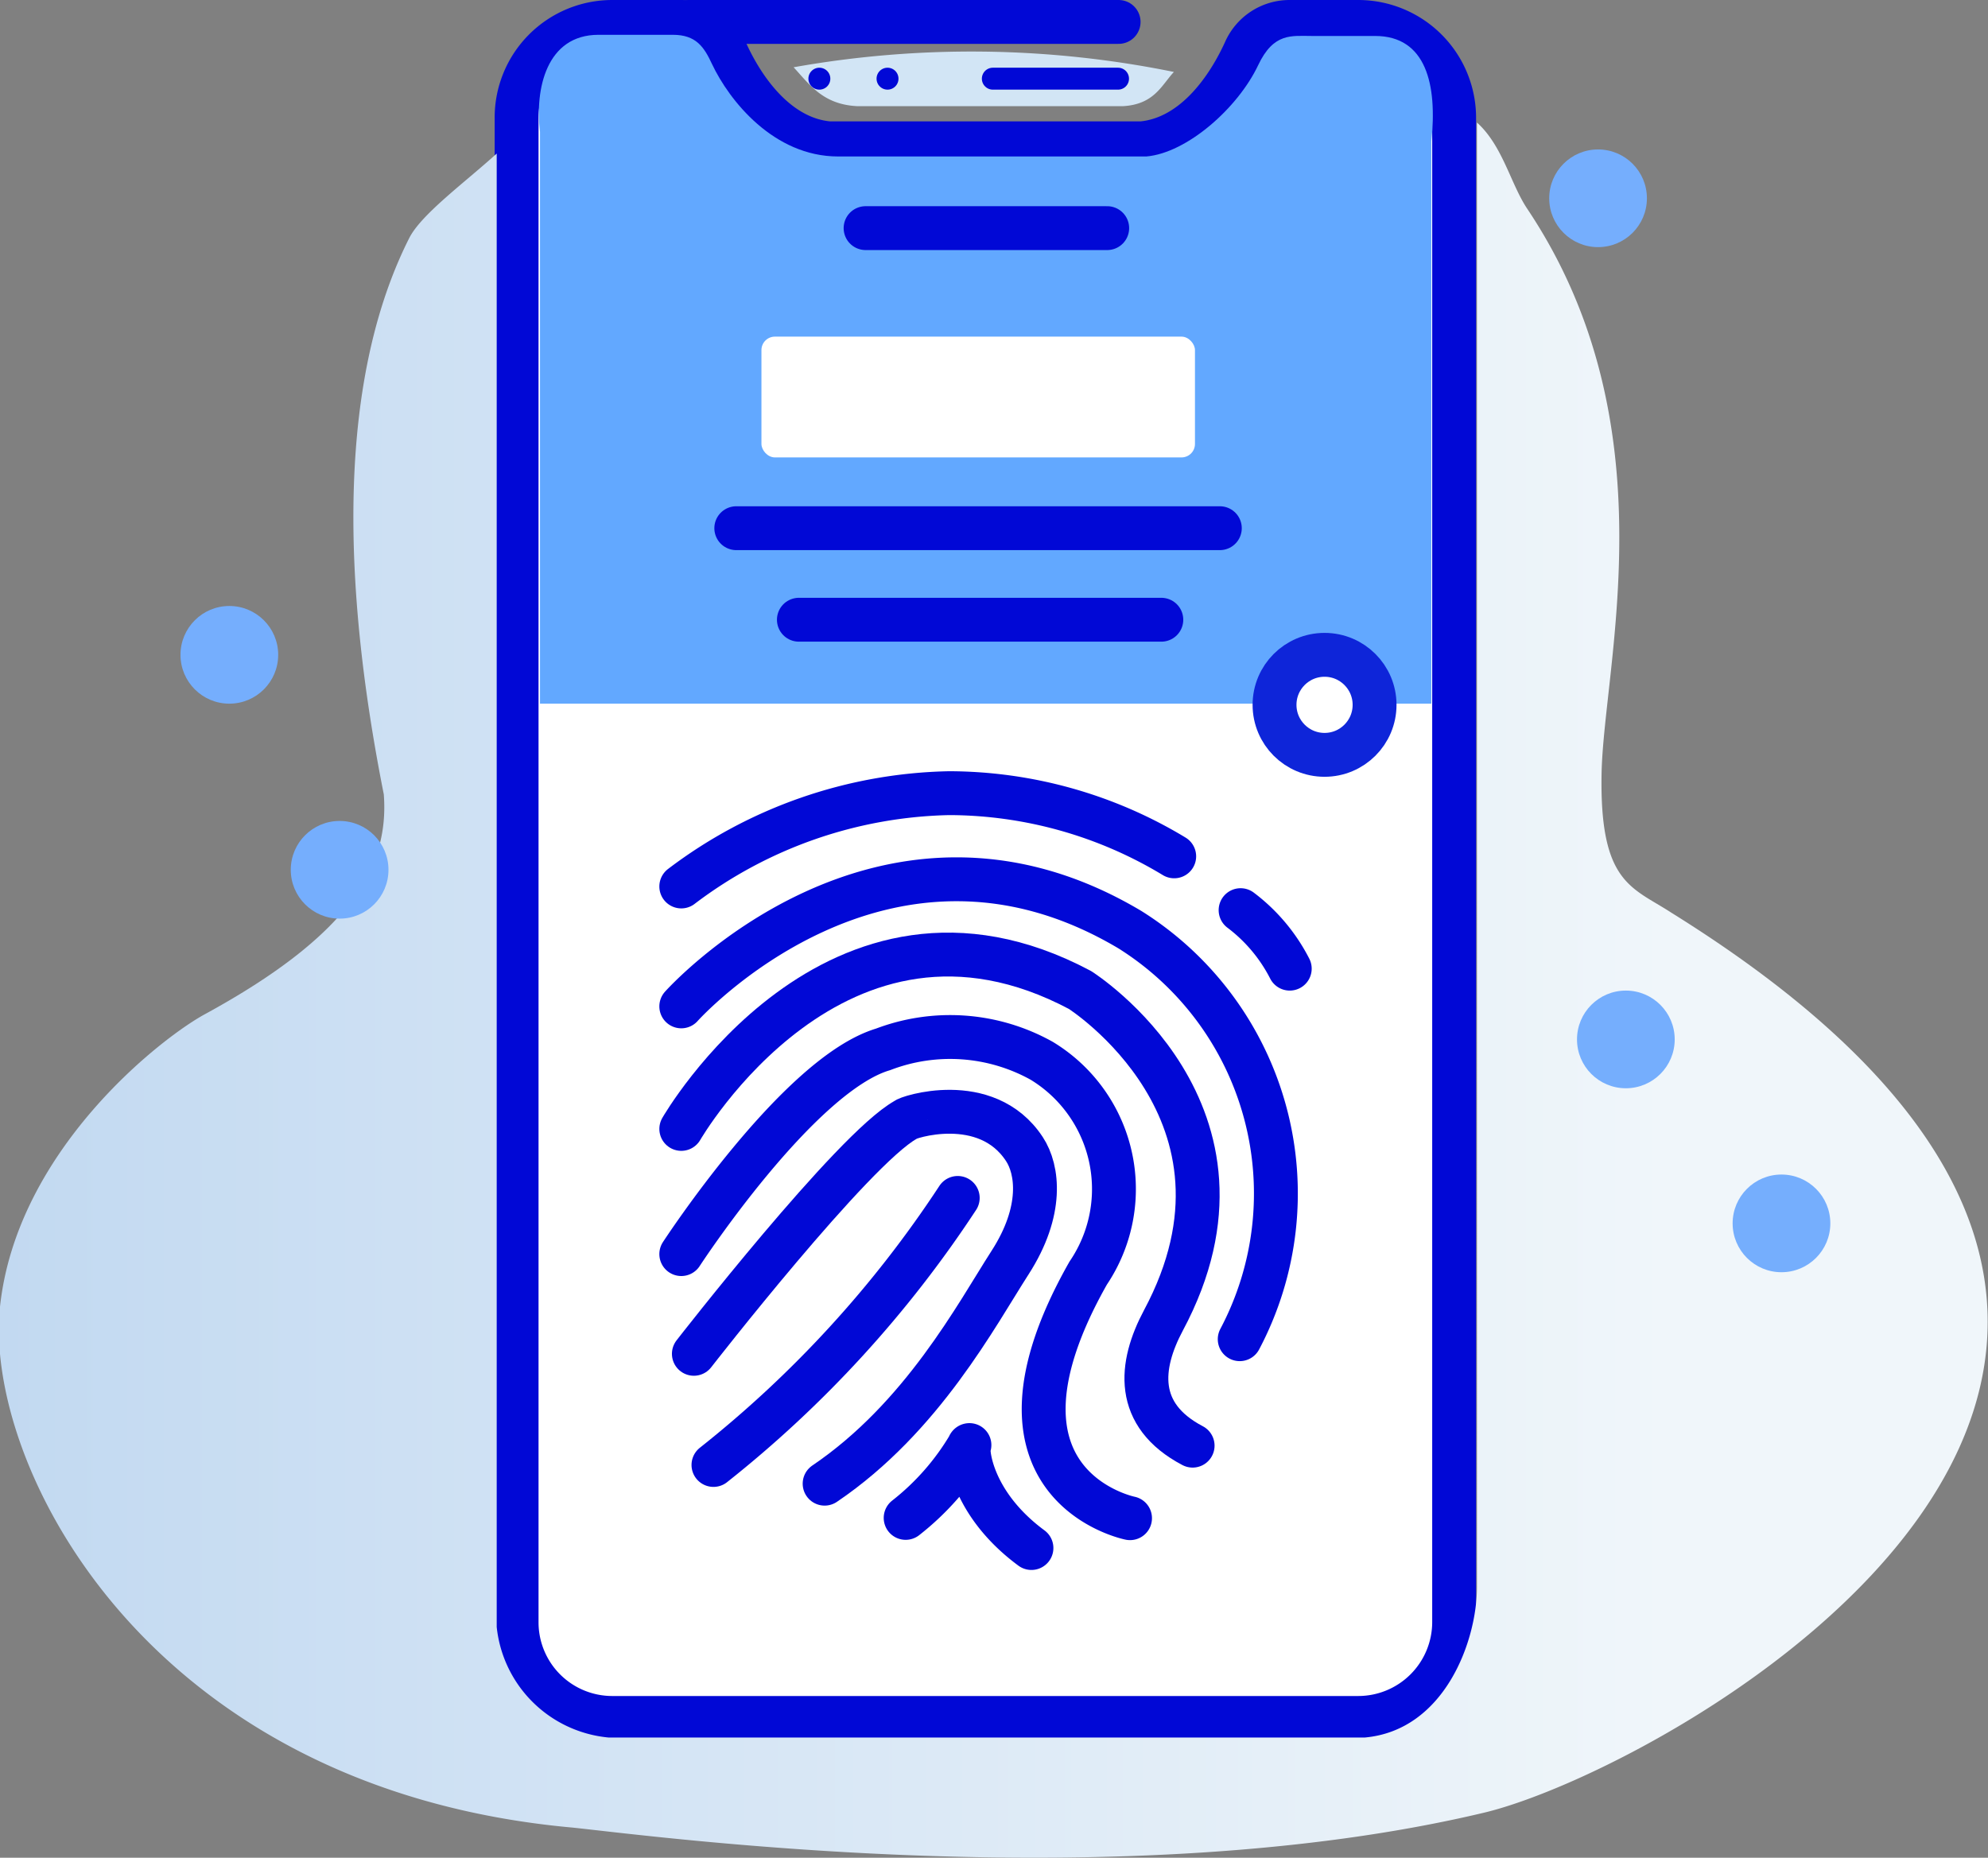
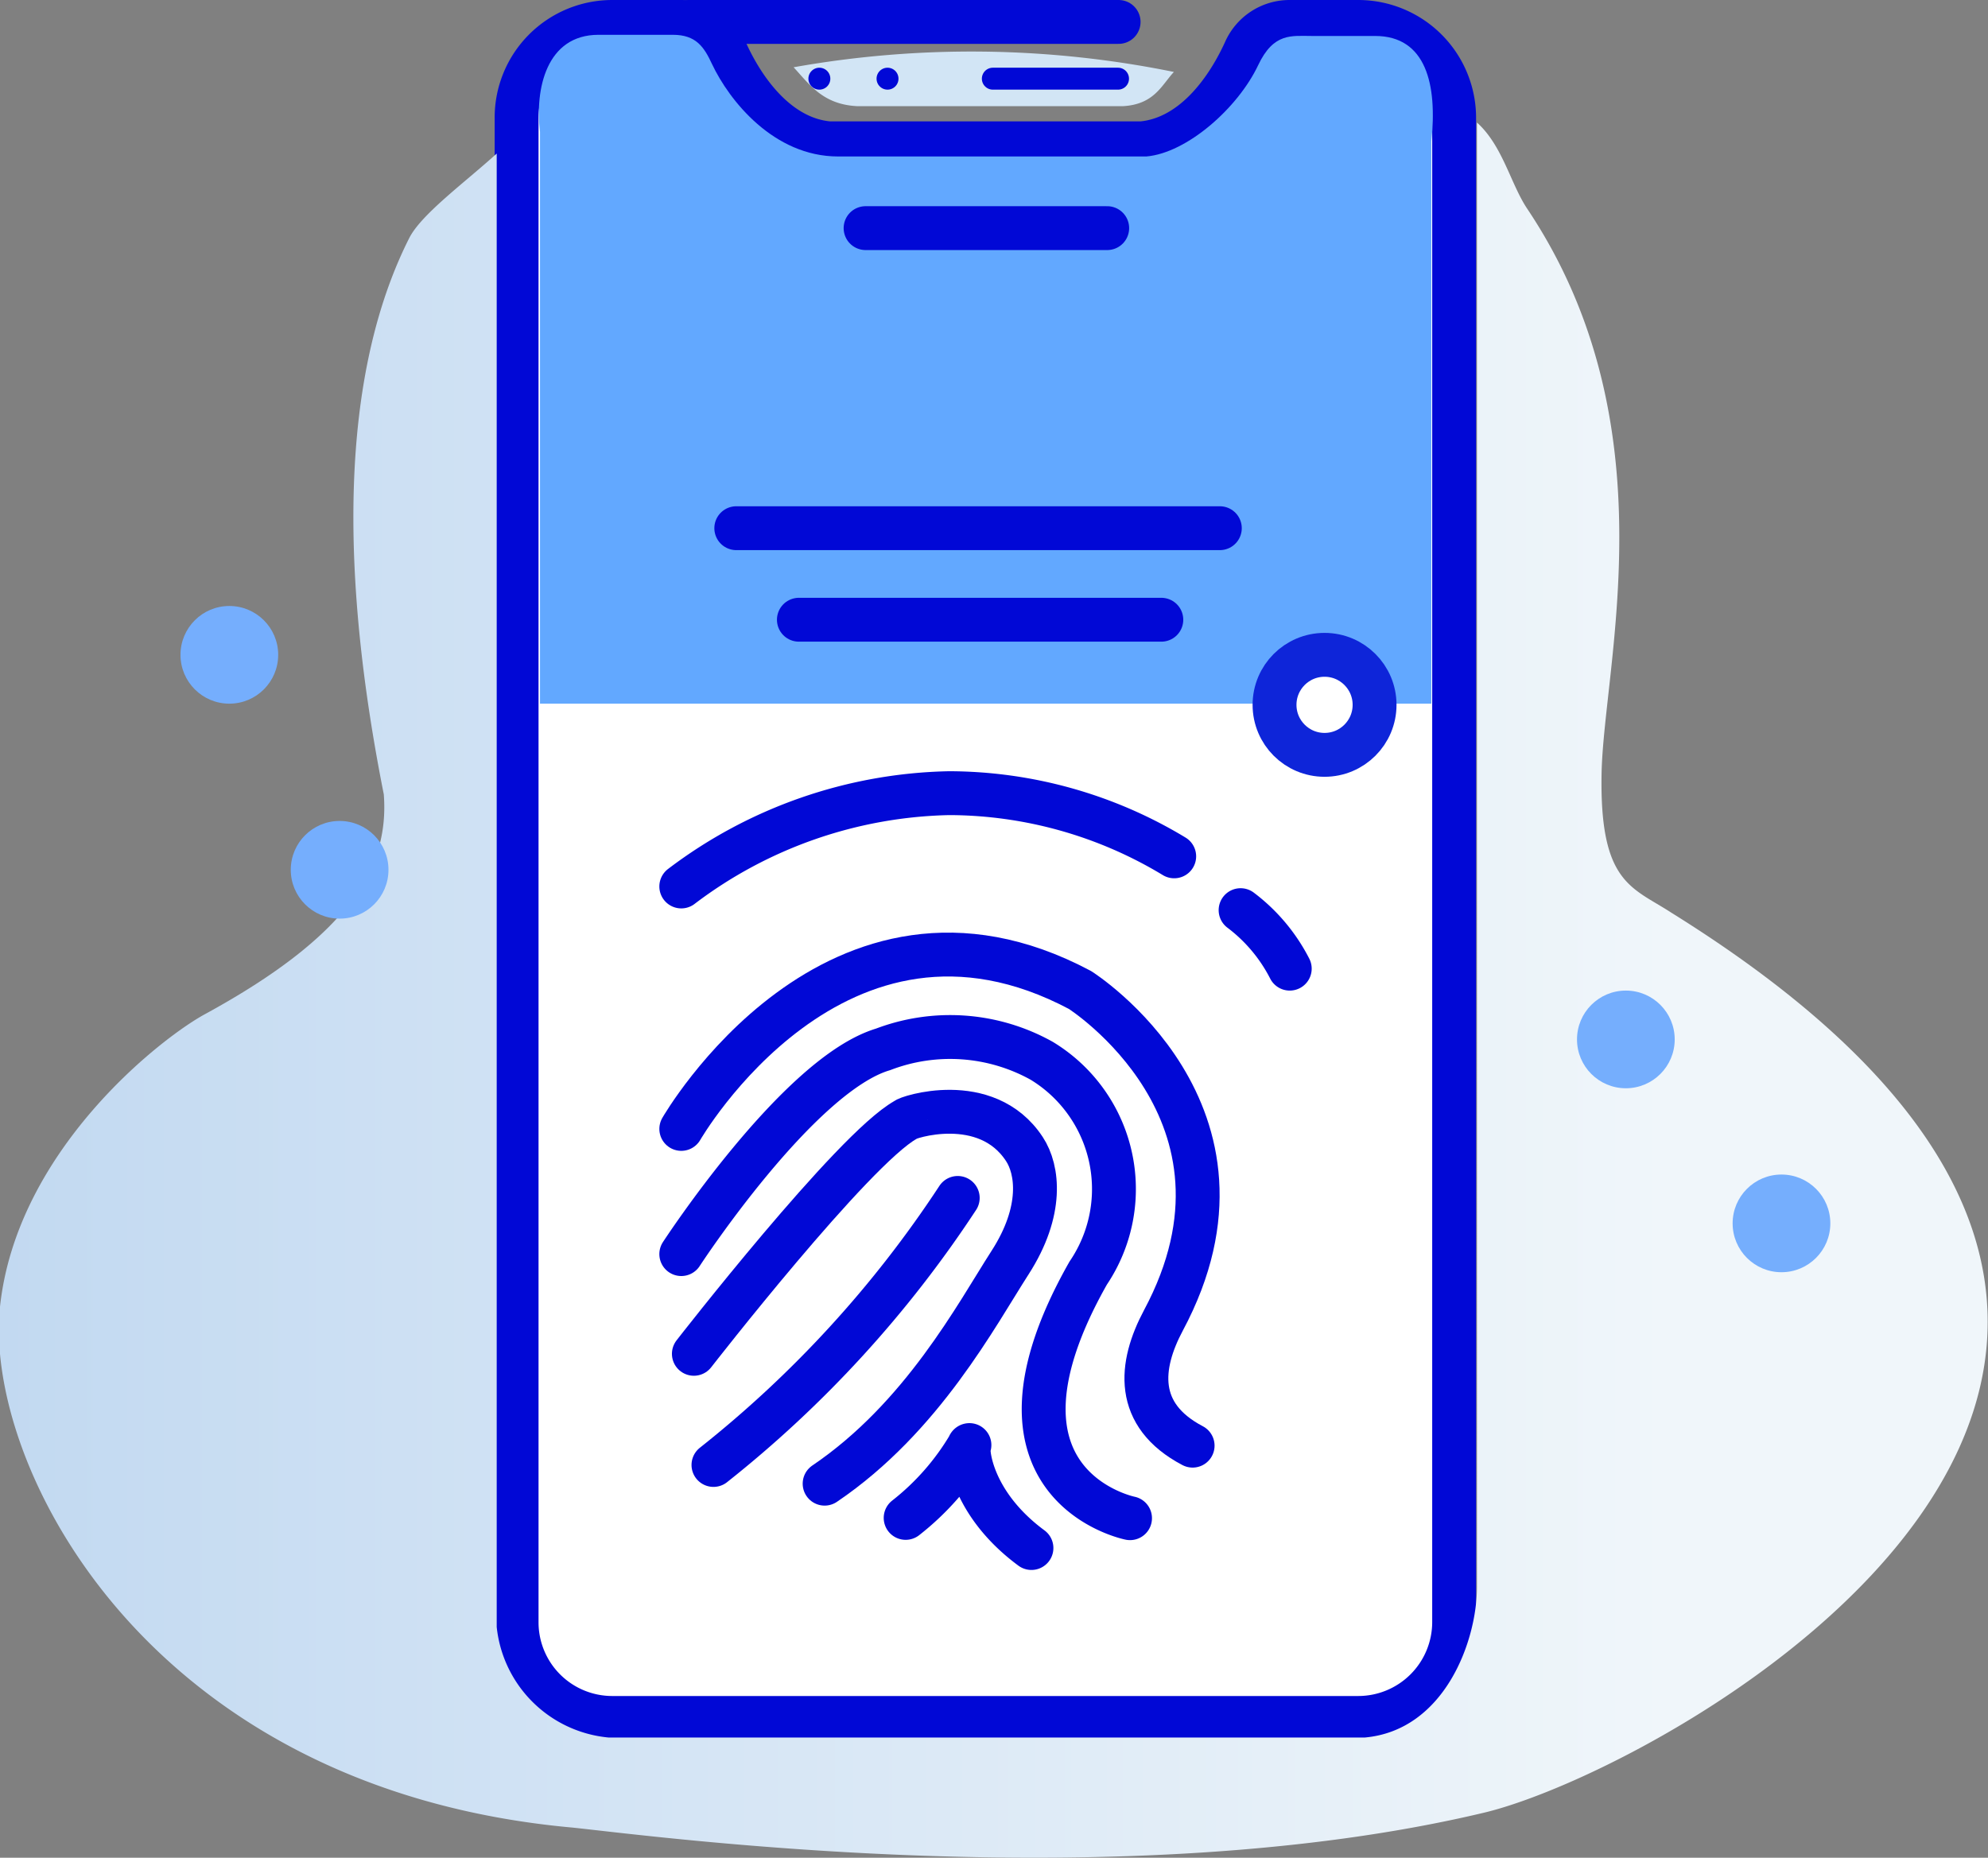
<svg xmlns="http://www.w3.org/2000/svg" id="图层_1" data-name="图层 1" viewBox="0 0 67.96 63.52">
  <rect x="0" y="0" width="67.96" height="63.52" fill="#808080" stroke="none" />
  <defs>
    <style>.cls-1,.cls-6{fill:none;}.cls-1,.cls-2,.cls-6{stroke:#0108d6;}.cls-1,.cls-6,.cls-7{stroke-linecap:round;stroke-linejoin:round;}.cls-1,.cls-2,.cls-7{stroke-width:1.5px;}.cls-2,.cls-7,.cls-8{fill:#fff;}.cls-2{stroke-miterlimit:10;}.cls-3{fill:#d2e5f5;}.cls-4{fill:url(#未命名的渐变_5);}.cls-5{fill:#62a8ff;}.cls-6{stroke-width:0.75px;}.cls-7{stroke:#0e25d9;}.cls-9{fill:#75aefd;}</style>
    <linearGradient id="未命名的渐变_5" x1="0.86" y1="34.44" x2="68.81" y2="34.44" gradientUnits="userSpaceOnUse">
      <stop offset="0" stop-color="#c2d9f1" />
      <stop offset="0.84" stop-color="#f0f6fa" />
    </linearGradient>
  </defs>
  <line class="cls-1" x1="23.55" y1="0.75" x2="38.24" y2="0.75" />
  <path class="cls-2" d="M47.29,1.34H44.94a1.66,1.66,0,0,0-1.52,1c-.69,1.51-1.88,3-3.53,3.15H29.2c-1.65-.14-2.85-1.64-3.53-3.15a1.66,1.66,0,0,0-1.52-1H21.79a3.27,3.27,0,0,0-3.27,3.28V56.05a3.27,3.27,0,0,0,3.27,3.28h25.5a3.28,3.28,0,0,0,3.28-3.28V4.62A3.28,3.28,0,0,0,47.29,1.34Z" transform="translate(-0.86 -0.59)" />
  <path class="cls-3" d="M30.16,4.22h9.09c1.07-.06,1.32-.72,1.74-1.17a34.66,34.66,0,0,0-13-.16C28.55,3.5,29,4.16,30.16,4.22Z" transform="translate(-0.86 -0.59)" />
  <path class="cls-4" d="M58,31.8c-1.35-.88-2.46-1-2.39-4.76S58,15.1,53.07,7.73c-.57-.85-.84-2.16-1.72-2.95V54.85c0,1.87-1.12,4.91-3.84,5.15L21.67,60a4.24,4.24,0,0,1-3.83-3.78V5.84c-1.1,1-2.6,2.09-3,2.91-1.79,3.56-2.77,9.38-.86,19,.18,2.37-1,4.73-6.12,7.52-1.52.83-6.43,4.66-7,10S5.81,61.76,20.44,63.08c2.95.31,18.8,2.43,31.15-.51C57.9,61.07,82.87,47.28,58,31.8Z" transform="translate(-0.86 -0.59)" />
  <path class="cls-5" d="M47.87,1.82H45.71c-.7,0-1.31-.12-1.84,1-.69,1.46-2.43,3-3.82,3.12H29.51c-2.2,0-3.72-1.91-4.31-3.16-.27-.58-.54-1-1.34-1H21.32c-1.78,0-2.18,1.85-2,3.32l0,19.55H49.79V5.42C50,3.48,49.61,1.82,47.87,1.82Z" transform="translate(-0.86 -0.59)" />
  <path class="cls-1" d="M43.27,31.71a5.82,5.82,0,0,1,1.68,2" transform="translate(-0.86 -0.59)" />
  <path class="cls-1" d="M24.15,30.9a15.65,15.65,0,0,1,9.16-3.19A14.92,14.92,0,0,1,41,29.87" transform="translate(-0.86 -0.59)" />
-   <path class="cls-1" d="M24.15,35S31,27.32,39.49,32.38a10.65,10.65,0,0,1,3.75,14" transform="translate(-0.86 -0.59)" />
  <path class="cls-1" d="M24.15,39.19S29.43,30,37.78,34.44c0,0,6.65,4.2,2.85,11.3-.82,1.54-1,3.23,1,4.28" transform="translate(-0.86 -0.59)" />
  <path class="cls-1" d="M24.15,43.47s4-6.14,6.9-7a6.43,6.43,0,0,1,5.42.39,5.13,5.13,0,0,1,1.59,7.26c-4.12,7.27,1.43,8.38,1.43,8.38" transform="translate(-0.86 -0.59)" />
  <path class="cls-1" d="M24.58,46.88s5.44-7,7.24-8c0-.07,2.75-1,4.06,1,.46.7.65,2.11-.49,3.88s-3,5.3-6.34,7.56" transform="translate(-0.86 -0.59)" />
  <path class="cls-1" d="M33.6,41.55a38.78,38.78,0,0,1-8.35,9.13" transform="translate(-0.86 -0.59)" />
  <path class="cls-1" d="M31.82,52.49A8.86,8.86,0,0,0,34,50c-.1,0-.06,1.91,2.12,3.52" transform="translate(-0.86 -0.59)" />
  <line class="cls-1" x1="25.17" y1="18.06" x2="41.7" y2="18.06" />
  <line class="cls-1" x1="27.31" y1="21.19" x2="39.7" y2="21.19" />
  <line class="cls-1" x1="29.59" y1="7.8" x2="37.85" y2="7.8" />
  <polyline class="cls-6" points="33.94 2.69 33.94 2.69 38.22 2.69" />
  <line class="cls-6" x1="30.34" y1="2.69" x2="30.34" y2="2.69" />
  <line class="cls-6" x1="28.01" y1="2.69" x2="28.01" y2="2.69" />
  <circle class="cls-7" cx="45.28" cy="24.1" r="1.71" />
-   <rect class="cls-8" x="26.03" y="11.51" width="14.82" height="4.13" rx="0.46" />
  <circle class="cls-9" cx="7.84" cy="22.39" r="1.67" />
  <circle class="cls-9" cx="11.61" cy="29.74" r="1.67" />
  <circle class="cls-9" cx="55.58" cy="35.54" r="1.67" />
  <circle class="cls-9" cx="60.9" cy="41.83" r="1.67" />
-   <circle class="cls-9" cx="54.63" cy="6.78" r="1.67" />
</svg>